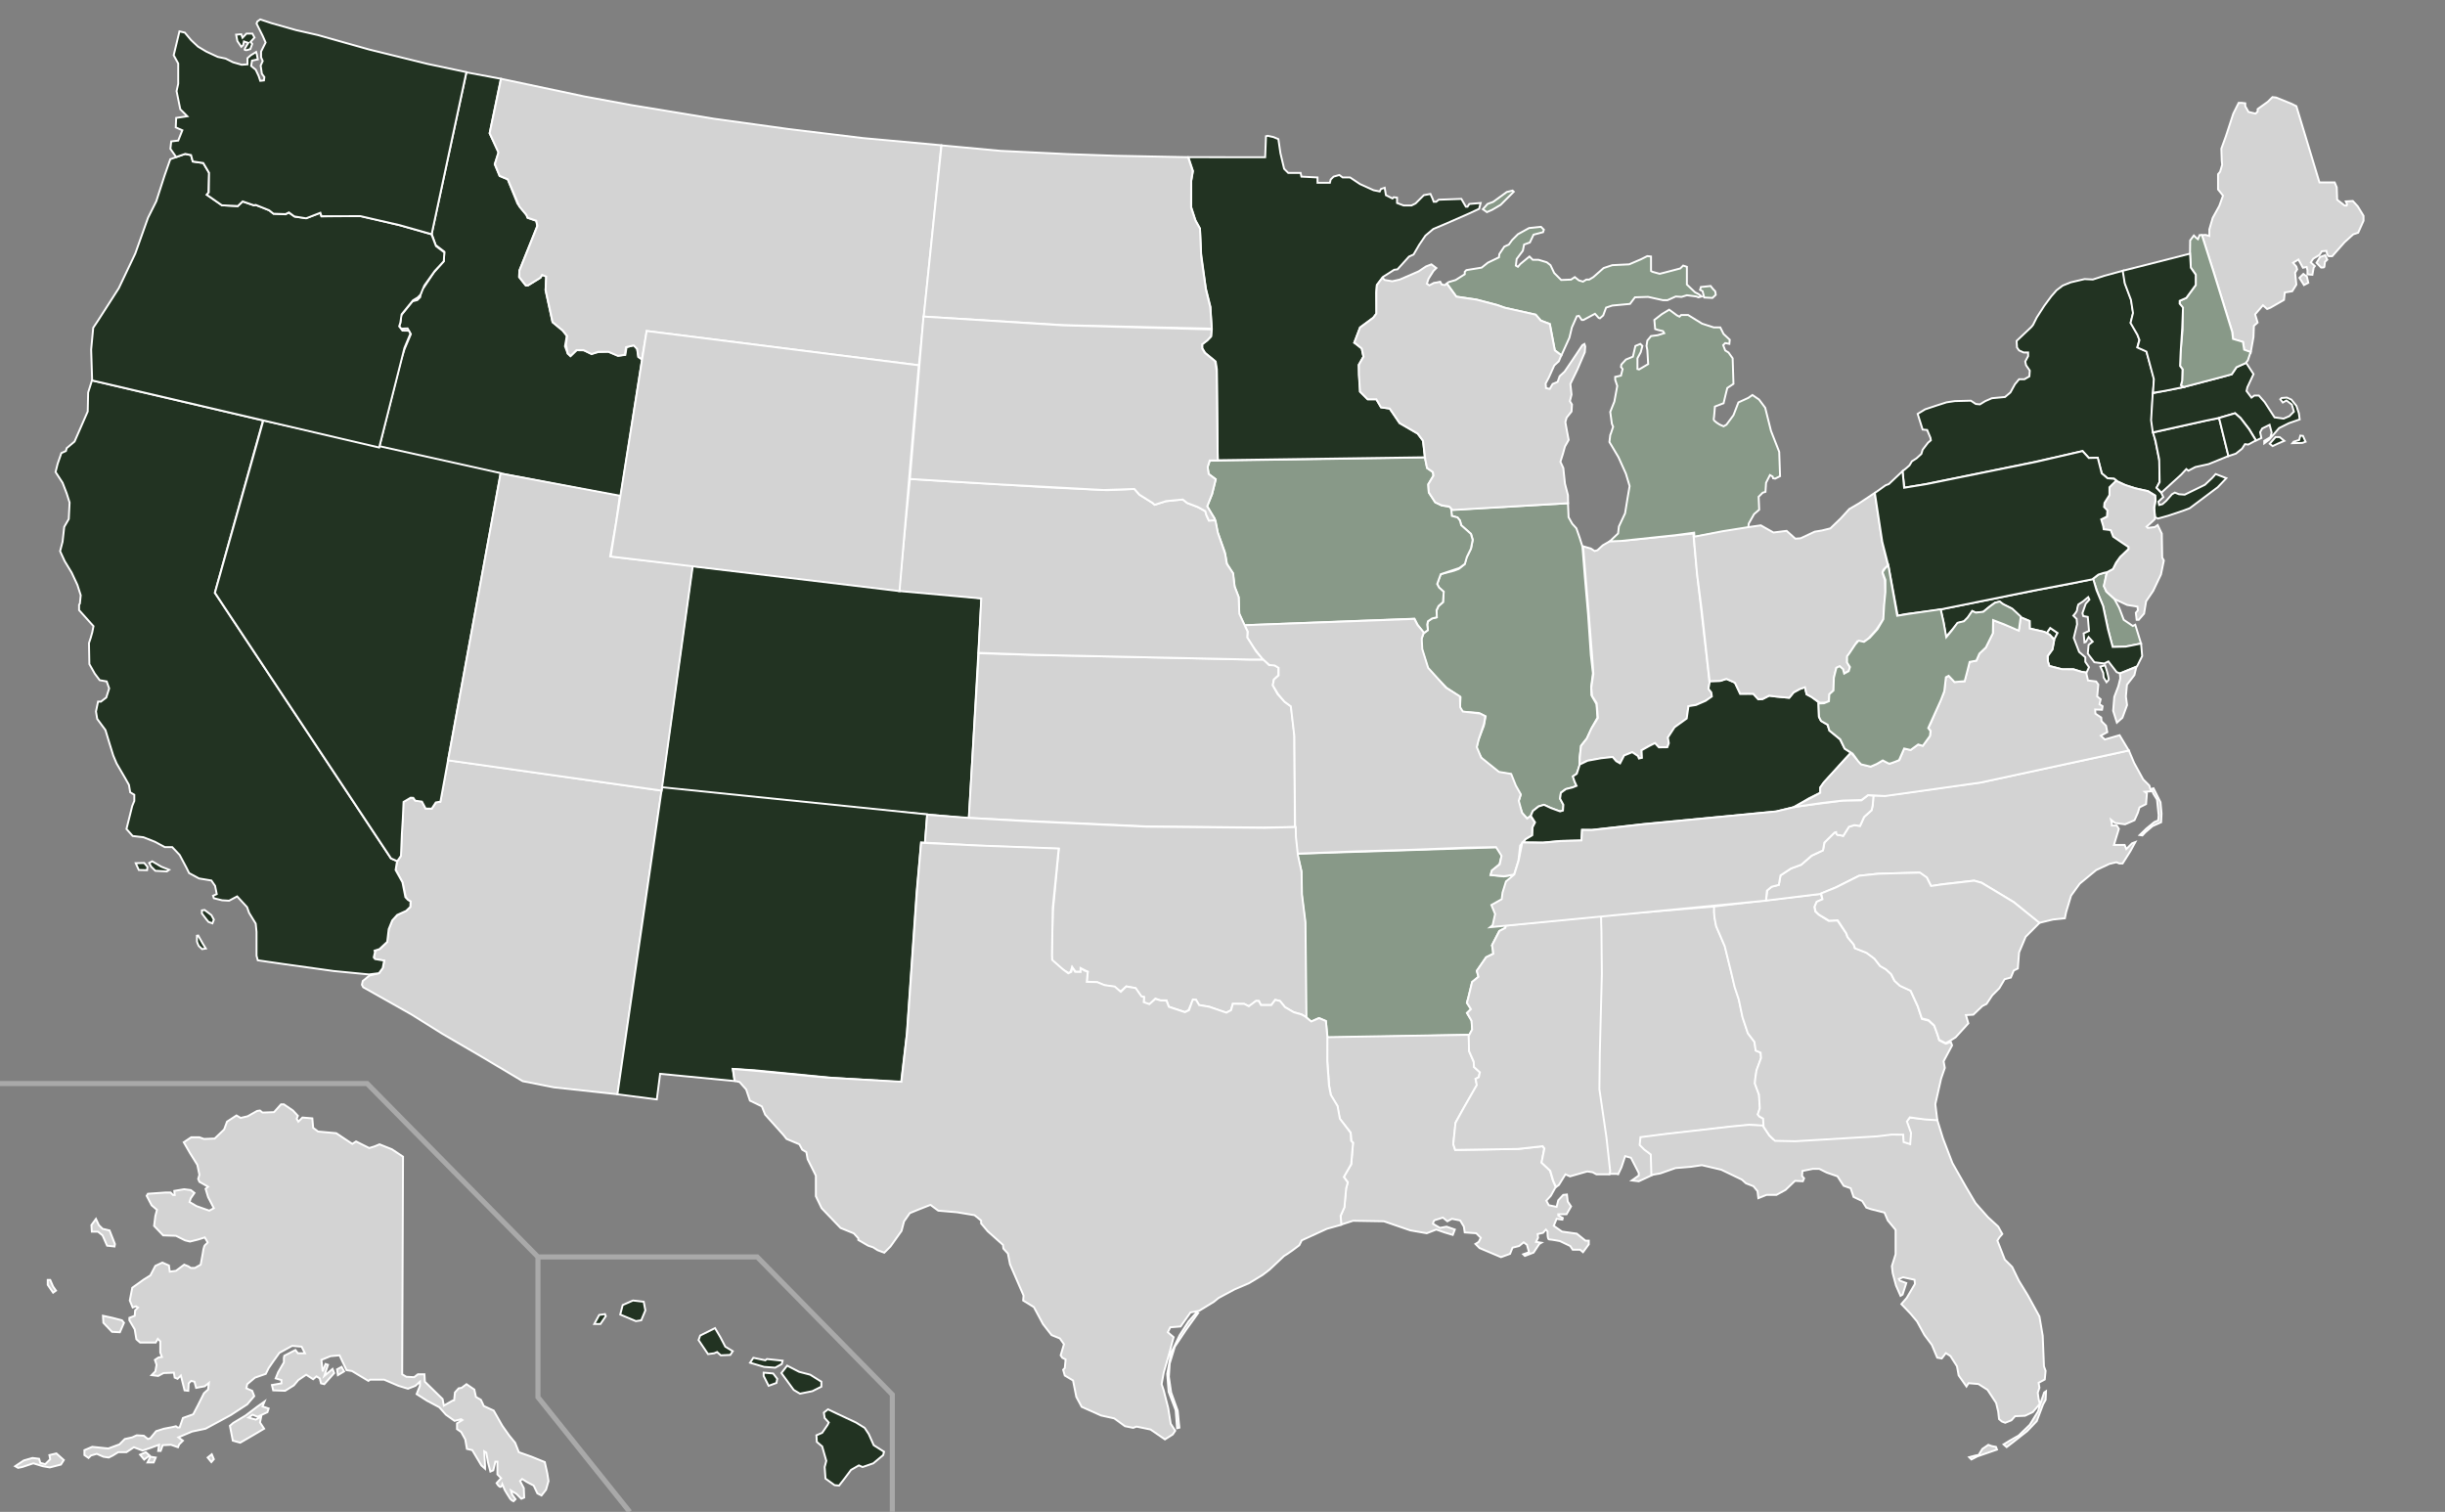
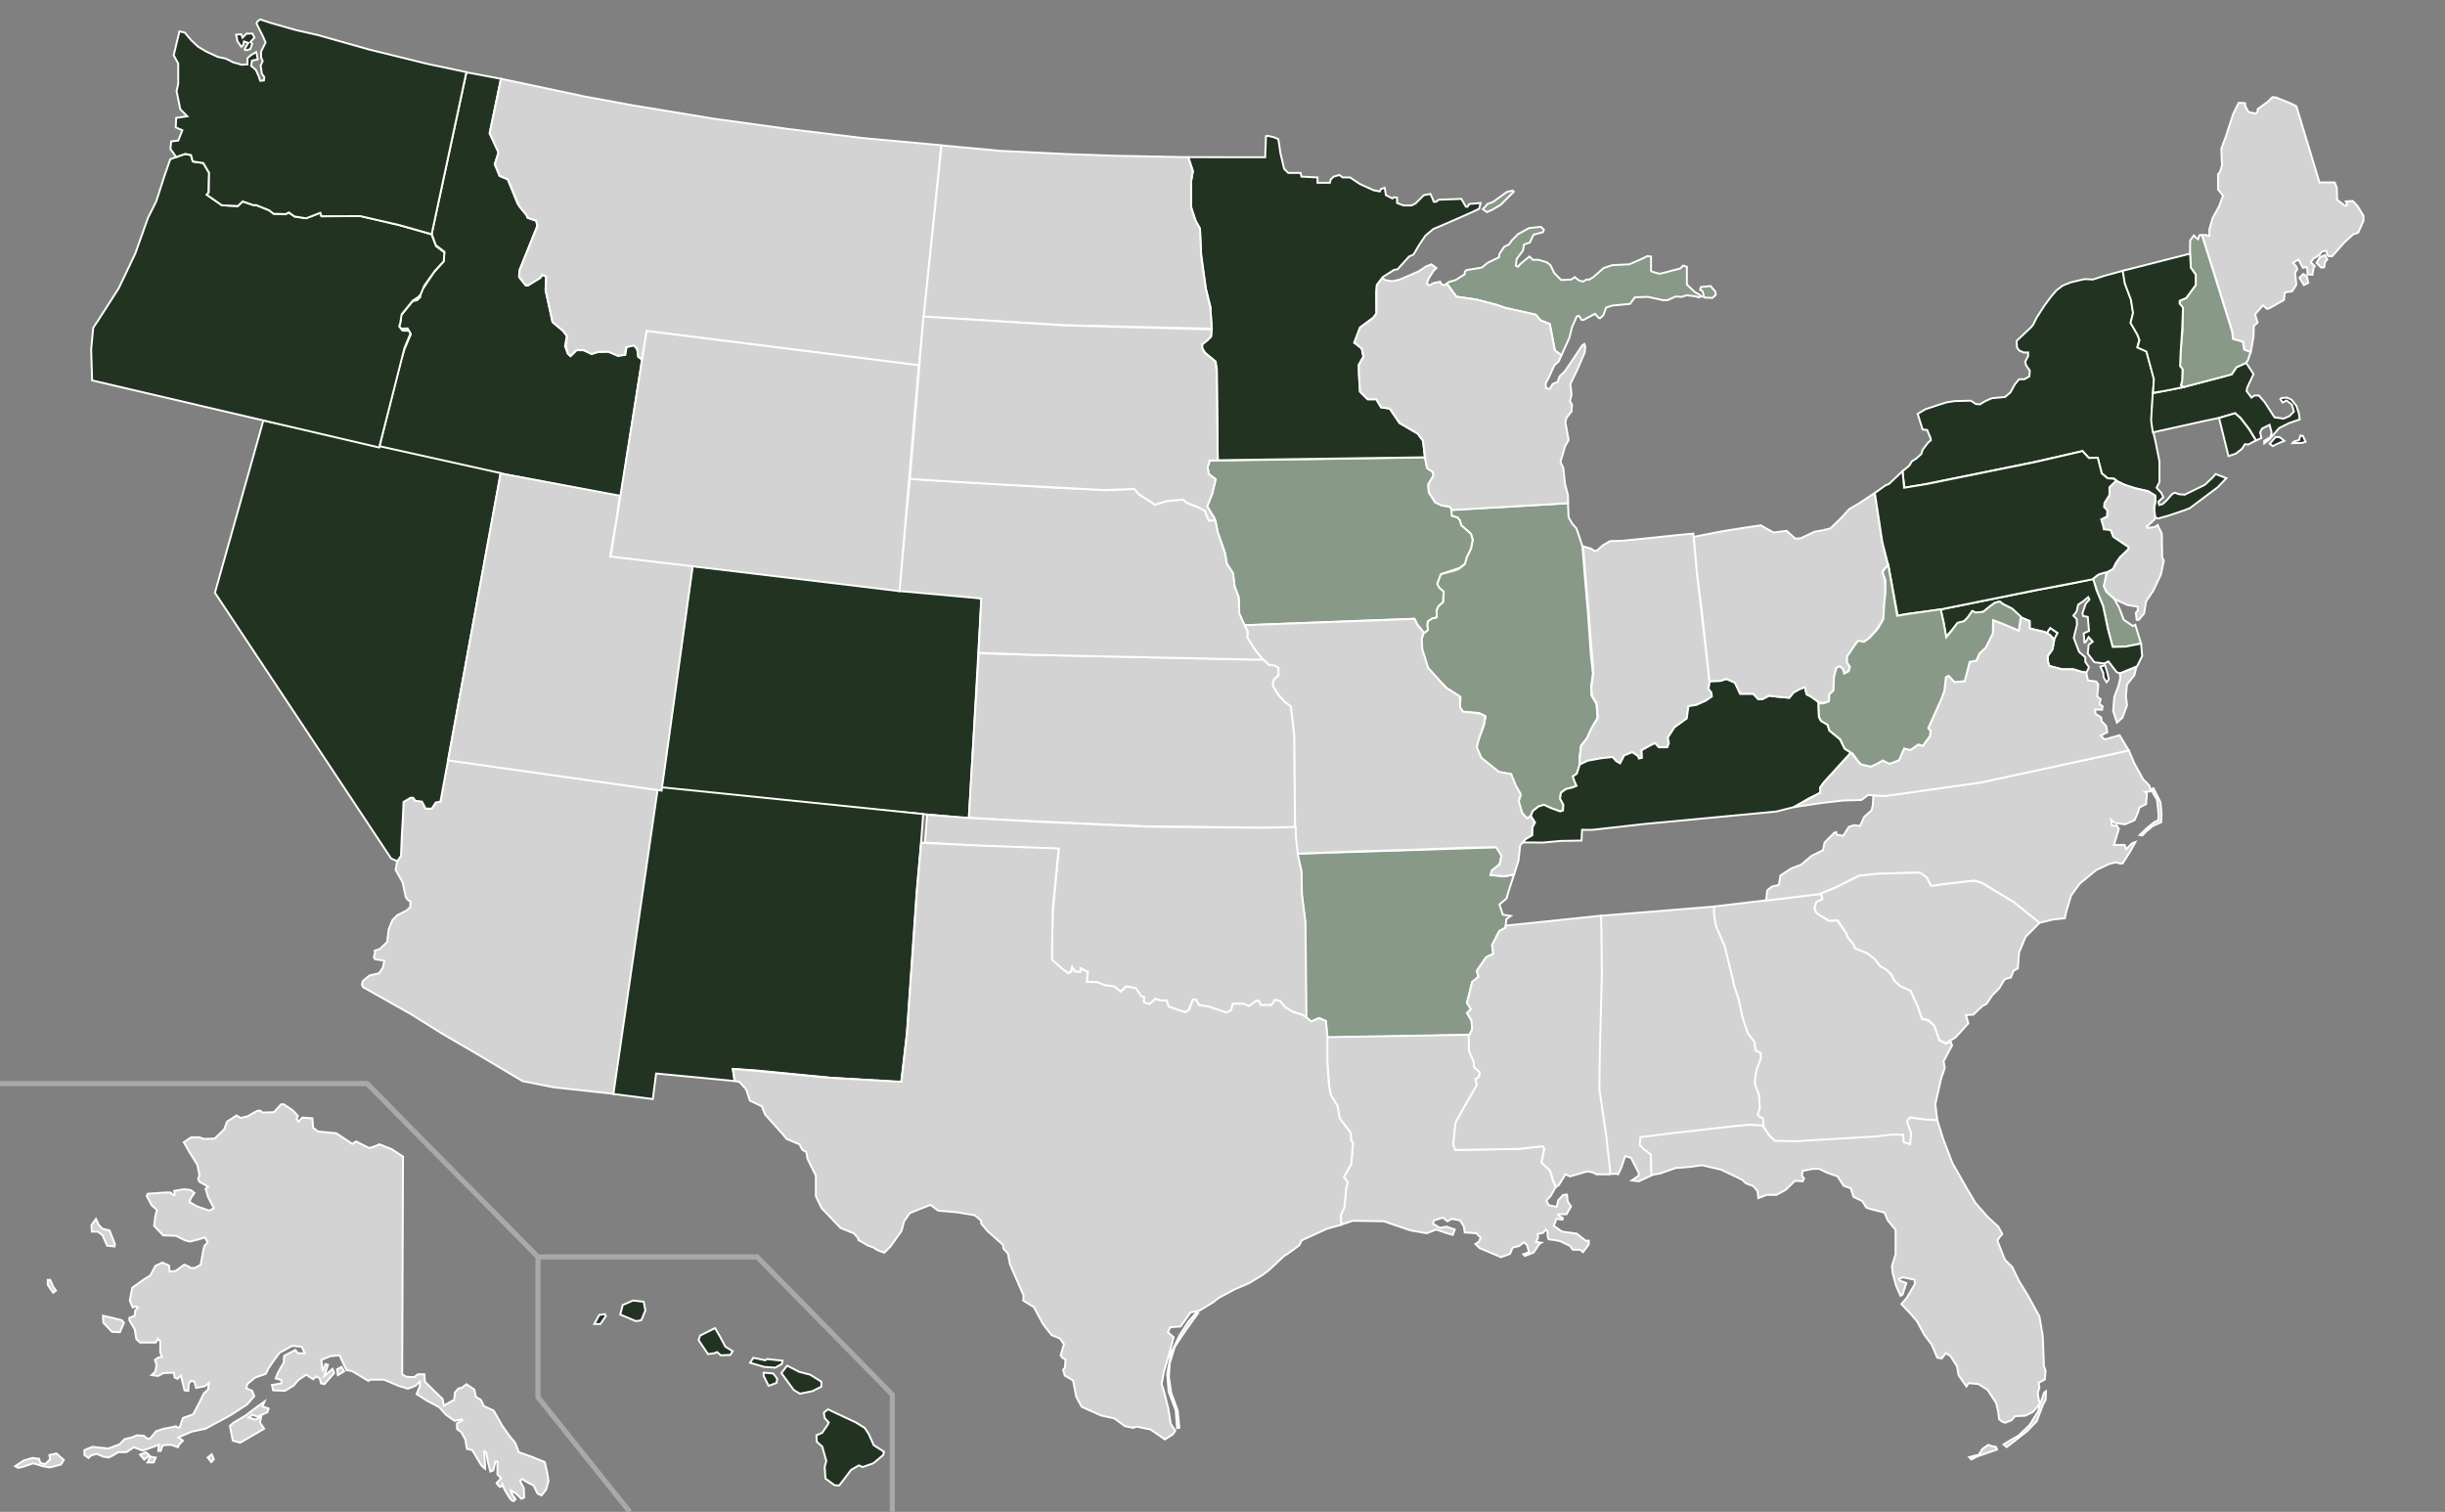
<svg xmlns="http://www.w3.org/2000/svg" version="1.1" id="US_Map" x="0px" y="0px" width="959px" height="593px" viewBox="0 0 959 593" enable-background="new 0 0 959 593" xml:space="preserve">
  <rect x="0" y="0" width="959" height="593" fill="#808080" stroke="none" />
  <path id="AL" fill="#D3D3D3" stroke="#FFFFFF" stroke-width="0.75" d="M631.307,460.416l-1.49-14.322l-2.749-18.752l0.162-14.064  l0.808-31.039l-0.161-16.651l0.165-6.419l44.484-3.619l-0.147,2.182l0.161,2.102l0.646,3.396l3.396,7.921l2.425,9.861l1.455,6.144  l1.616,4.85l1.455,6.951l2.102,6.306l2.587,3.395l0.484,3.395l1.94,0.809l0.161,2.102l-1.777,4.85l-0.485,3.233l-0.162,1.94  l1.617,4.364l0.323,5.335l-0.809,2.425l0.646,0.809l1.455,0.808l0.328,2.889l-5.598-0.354l-6.789,0.647l-25.543,2.909l-10.412,1.407  l-0.221,2.877l1.778,1.778l2.587,1.94l0.58,7.936l-5.542,2.572l-2.748-0.323l2.748-1.939v-0.971l-3.071-5.98l-2.264-0.647  l-1.455,4.365l-1.293,2.748l-0.646-0.161H631.307L631.307,460.416z" />
  <path id="AK" fill="#D3D3D3" stroke="#FFFFFF" stroke-width="0.75" d="M158.077,453.675l-0.323,85.357l1.617,0.97l3.071,0.162  l1.455-1.132h2.586l0.162,2.91l6.952,6.79l0.485,2.586l3.395-1.939l0.646-0.162l0.324-3.071l1.455-1.617l1.132-0.161l1.94-1.455  l3.071,2.102l0.647,2.91l1.94,1.132l1.131,2.425l3.88,1.778l3.395,5.981l2.748,3.88l2.264,2.748l1.455,3.718l5.012,1.778  l5.173,2.102l0.97,4.365l0.485,3.071l-0.97,3.395l-1.778,2.264l-1.617-0.809l-1.455-3.071l-2.748-1.455l-1.778-1.132l-0.809,0.809  l1.455,2.748l0.162,3.719l-1.131,0.484l-1.94-1.939l-2.102-1.294l0.485,1.617l1.293,1.778l-0.808,0.809c0,0-0.808-0.324-1.293-0.971  c-0.485-0.646-2.102-3.395-2.102-3.395l-0.97-2.264c0,0-0.323,1.294-0.97,0.971c-0.647-0.324-1.293-1.455-1.293-1.455l1.778-1.94  l-1.455-1.455v-5.011h-0.808l-0.809,3.395l-1.132,0.485l-0.97-3.719l-0.646-3.718l-0.809-0.485l0.323,5.658v1.132l-1.455-1.294  l-3.557-5.981l-2.102-0.484l-0.646-3.719l-1.617-2.909l-1.617-1.132v-2.264l2.102-1.293l-0.485-0.323l-2.587,0.646l-3.395-2.425  l-2.587-2.91l-4.85-2.586l-4.042-2.587l1.293-3.233v-1.616l-1.778,1.616l-2.91,1.132l-3.718-1.132l-5.658-2.425h-5.496l-0.647,0.485  l-6.466-3.881l-2.102-0.323l-2.749-5.819l-3.556,0.323l-3.557,1.455l0.485,4.526l1.132-2.91l0.97,0.323l-1.455,4.365l3.233-2.748  l0.646,1.616l-3.88,4.365l-1.293-0.323l-0.485-1.94l-1.293-0.808l-1.293,1.131l-2.748-1.778l-3.072,2.102l-1.778,2.102l-3.395,2.103  l-4.688-0.162l-0.485-2.102l3.718-0.646v-1.294l-2.263-0.646l0.97-2.425l2.263-3.88v-1.778l0.162-0.808l4.365-2.264l0.97,1.293  h2.749l-1.293-2.586l-3.718-0.323l-5.011,2.748l-2.425,3.395l-1.778,2.587l-1.131,2.263l-4.203,1.455l-3.072,2.587l-0.323,1.616  l2.263,0.971l0.809,2.102l-2.749,3.233l-6.466,4.203l-7.76,4.203l-2.102,1.131l-5.335,1.132l-5.334,2.264l1.778,1.293l-1.455,1.455  l-0.485,1.132l-2.748-0.971l-3.233,0.162l-0.808,2.264h-0.97l0.324-2.426l-3.557,1.294l-2.91,0.97l-3.395-1.293l-2.91,1.939h-3.233  l-2.102,1.294l-1.616,0.808l-2.102-0.323l-2.586-1.132l-2.263,0.647l-0.97,0.97l-1.617-1.132v-1.939l3.071-1.294l6.305,0.646  l4.365-1.616l2.102-2.102l2.91-0.646l1.778-0.809l2.749,0.162l1.616,1.293l0.97-0.323l2.263-2.748l3.072-0.971l3.395-0.646  l1.293-0.323l0.646,0.485h0.809l1.293-3.719l4.042-1.454l1.94-3.719l2.264-4.526l1.616-1.455l0.324-2.587l-1.617,1.294l-3.395,0.646  l-0.646-2.425l-1.293-0.323l-0.97,0.97l-0.161,2.91l-1.455-0.162l-1.455-5.819l-1.293,1.293l-1.131-0.485l-0.323-1.939l-4.042,0.161  l-2.102,1.132l-2.586-0.323l1.455-1.455l0.485-2.586l-0.646-1.94l1.455-0.97l1.293-0.162l-0.646-1.778V526.1l-0.97-0.971  l-0.808,1.455h-6.143l-1.455-1.293l-0.646-3.88l-2.102-3.557v-0.97l2.102-0.809l0.162-2.102l1.131-1.132l-0.808-0.484l-1.293,0.484  l-1.131-2.748l0.97-5.012l4.527-3.232l2.586-1.617l1.94-3.718l2.748-1.294l2.587,1.132l0.323,2.425l2.425-0.323l3.233-2.425  l1.617,0.646l0.97,0.647h1.617l2.263-1.294l0.808-4.364c0,0,0.324-2.91,0.97-3.396s0.97-0.97,0.97-0.97l-1.131-1.94l-2.586,0.809  l-3.233,0.809l-1.94-0.485l-3.557-1.778l-5.012-0.161l-3.556-3.719l0.485-3.88l0.646-2.425l-2.102-1.778l-1.94-3.718l0.485-0.809  l6.79-0.485H66.9l0.97,0.971h0.647l-0.162-1.617l3.88-0.646l2.586,0.323l1.455,1.132l-1.455,2.102l-0.485,1.455l2.748,1.616  l5.012,1.778l1.778-0.97l-2.264-4.365l-0.97-3.232l0.97-0.809l-3.395-1.94l-0.485-1.132l0.485-1.616l-0.809-3.88l-2.91-4.688  l-2.425-4.203l2.91-1.939h3.233l1.778,0.646l4.203-0.161l3.718-3.557l1.131-3.072l3.718-2.425l1.617,0.97l2.748-0.646l3.718-2.102  l1.132-0.161l0.97,0.808l4.526-0.161l2.749-3.071h1.131l3.557,2.425l1.94,2.102l-0.485,1.132l0.646,1.131l1.617-1.616l3.88,0.323  l0.323,3.718l1.94,1.455l7.113,0.646l6.305,4.204l1.455-0.971l5.173,2.587l2.102-0.646l1.94-0.809l4.85,1.94L158.077,453.675  L158.077,453.675z M42.974,482.612l2.102,5.335l-0.162,0.97l-2.91-0.323l-1.778-4.041l-1.778-1.455h-2.425l-0.162-2.587l1.778-2.425  l1.131,2.425l1.455,1.455L42.974,482.612z M40.387,516.076l3.718,0.809l3.718,0.97l0.808,0.97l-1.616,3.719l-3.072-0.162  l-3.395-3.557L40.387,516.076z M19.695,502.012l1.131,2.587l1.132,1.616l-1.132,0.809l-2.102-3.072v-1.939H19.695z M5.954,575.083  l3.395-2.264l3.395-0.97l2.587,0.323l0.485,1.616l1.94,0.485l1.94-1.94l-0.323-1.616l2.748-0.646l2.91,2.586l-1.131,1.778  l-4.365,1.132l-2.749-0.484l-3.718-1.132l-4.365,1.455l-1.617,0.323L5.954,575.083L5.954,575.083z M54.937,570.556l1.617,1.94  l2.102-1.617l-1.455-1.293L54.937,570.556z M57.847,573.628l1.132-2.264l2.102,0.323l-0.809,1.94H57.847z M81.449,571.688  l1.455,1.778l0.97-1.132l-0.808-1.939L81.449,571.688z M90.179,559.24l1.132,5.819l2.91,0.809l5.011-2.91l4.365-2.587l-1.616-2.425  l0.485-2.425l-2.102,1.293l-2.91-0.808l1.617-1.132l1.94,0.809l3.88-1.778l0.485-1.455l-2.425-0.809l0.809-1.939l-2.749,1.939  l-4.688,3.557l-4.85,2.91L90.179,559.24L90.179,559.24z M132.534,539.355l2.425-1.455l-0.97-1.778l-1.778,0.97L132.534,539.355z" />
  <path id="NY" fill="#223322" stroke="#FFFFFF" stroke-width="0.75" d="M830.379,188.746l-1.131-0.97l-2.587-0.161l-2.263-1.94  l-1.631-6.129l-3.459,0.09l-2.443-2.708l-19.386,4.382l-43.001,8.73l-7.53,1.228l-0.738-6.468l1.429-1.125l1.293-1.131l0.97-1.617  l1.778-1.131l1.94-1.778l0.484-1.617l2.102-2.748l1.132-0.97l-0.162-0.97l-1.293-3.072l-1.778-0.162l-1.939-6.143l2.909-1.778  l4.365-1.455l4.042-1.293l3.233-0.485l6.305-0.162l1.939,1.293l1.616,0.162l2.102-1.293l2.587-1.131l5.173-0.485l2.102-1.778  l1.778-3.233l1.617-1.94h2.102l1.939-1.131l0.162-2.264l-1.455-2.102l-0.323-1.455l1.132-2.102v-1.455h-1.778l-1.778-0.809  l-0.809-1.131l-0.162-2.587l5.82-5.496l0.646-0.809l1.455-2.91l2.91-4.526l2.748-3.718l2.102-2.425l2.415-1.826l3.081-1.246  l5.497-1.293l3.233,0.162l4.525-1.455l7.565-2.071l0.521,4.979l2.425,6.467l0.808,5.173l-0.97,3.88l2.587,4.526l0.809,2.102  l-0.809,2.91l2.91,1.293l0.646,0.323l3.071,10.993l-0.536,5.06l-0.485,10.832l0.809,5.497l0.808,3.557l1.455,7.274v8.083  l-1.131,2.263l1.839,1.993l0.797,1.678l-1.94,1.778l0.323,1.293l1.294-0.323l1.455-1.293l2.263-2.587l1.132-0.646l1.616,0.646  l2.264,0.162l7.921-3.88l2.91-2.749l1.293-1.455l4.203,1.616l-3.395,3.557l-3.88,2.91l-7.113,5.334l-2.586,0.97l-5.82,1.94  l-4.041,1.131l-1.175-0.533l-0.244-3.688l0.485-2.749l-0.162-2.102l-2.813-1.699l-4.526-0.97l-3.88-1.131L830.379,188.746  L830.379,188.746z" />
  <path id="AZ" fill="#D3D3D3" stroke="#FFFFFF" stroke-width="0.75" d="M144.911,382.629l-2.627,2.158l-0.323,1.455l0.485,0.971  l18.915,10.669l12.125,7.599l14.711,8.567l16.813,10.023l12.287,2.425l24.951,2.705l17.256-119.127l-83.736-11.918l-3.092,16.412  l-1.606,0.016l-1.714,2.629l-2.515-0.113l-1.257-2.744l-2.743-0.343l-0.915-1.144h-0.915l-0.915,0.572l-1.943,1.028l-0.114,6.974  l-0.229,1.715l-0.572,12.574l-1.486,2.172l-0.572,3.314l2.744,4.916l1.257,5.829l0.8,1.028l1.029,0.572l-0.114,2.286l-1.601,1.372  l-3.429,1.715l-1.943,1.943l-1.486,3.657l-0.572,4.915l-2.858,2.744l-2.058,0.686l0.136,0.83l-0.457,1.715l0.457,0.8l3.658,0.571  l-0.572,2.744l-1.486,2.172L144.911,382.629L144.911,382.629z" />
  <path id="AR" fill="#889988" stroke="#FFFFFF" stroke-width="0.75" d="M593.824,343.053l-3.979,0.717l-5.112-0.634l0.421-1.603  l2.979-2.566l0.943-3.656l-1.828-2.973l-78.418,2.516l1.601,6.858v8.23l1.371,10.974l0.229,37.838l2.286,1.942l2.972-1.371  l2.743,1.143l0.681,6.573l55.621-1.141l1.146-2.09l-0.286-3.55l-1.826-2.972l1.6-1.485l-1.6-2.512l0.685-2.51l1.368-5.605  l2.519-2.063l-0.686-2.284l3.657-5.372l2.744-1.368l-0.113-1.494l-0.346-1.825l2.856-5.599l2.403-1.257l0.384-3.428l1.771-1.241  l-3.143-0.484l-1.342-4.011l2.804-2.377l0.551-2.019l1.279-4.047L593.824,343.053L593.824,343.053z" />
-   <path id="CA" fill="#223322" stroke="#FFFFFF" stroke-width="0.75" d="M144.694,382.198l3.94-0.489l1.486-2.011l0.544-2.941  l-3.551-0.59l-0.514-0.669l0.478-2.031l-0.16-0.59l1.923-0.62l3.042-2.833l0.582-4.994l1.38-3.402l1.943-2.166l3.519-1.59  l1.654-1.605l0.069-2.108l-0.994-0.58l-1.023-1.073l-1.155-5.848l-2.685-4.83l0.566-3.506l-2.42-1.029L84.258,232.514l18.902-67.602  l-67.08-15.698l-1.507,4.733l-0.162,7.437l-5.173,11.801l-3.072,2.586l-0.323,1.132l-1.778,0.808l-1.455,4.203l-0.809,3.233  l2.749,4.203l1.616,4.203l1.132,3.557l-0.323,6.466l-1.778,3.072l-0.646,5.82l-0.97,3.718l1.778,3.88l2.748,4.527l2.264,4.85  l1.293,4.042l-0.323,3.233l-0.323,0.485v2.102l5.658,6.305l-0.485,2.425l-0.646,2.263l-0.646,1.94l0.162,8.245l2.102,3.718  l1.94,2.587l2.748,0.485l0.97,2.748l-1.132,3.557l-2.102,1.617h-1.131l-0.809,3.88l0.485,2.91l3.233,4.365l1.617,5.335l1.455,4.688  l1.293,3.071l3.395,5.82l1.455,2.586l0.485,2.91l1.617,0.971v2.424l-0.809,1.94l-1.778,7.113l-0.485,1.94l2.425,2.748l4.203,0.484  l4.527,1.778l3.88,2.102h2.91l2.91,3.071l2.586,4.85l1.131,2.264l3.88,2.102l4.85,0.809l1.455,2.102l0.647,3.233l-1.455,0.646  l0.323,0.97l3.233,0.809l2.748,0.162l3.16-1.688l3.879,4.203l0.809,2.264l2.586,4.203l0.323,3.232v9.377l0.485,1.778l10.023,1.454  l19.723,2.749L144.694,382.198L144.694,382.198z M56.559,338.481l1.293,1.536l-0.162,1.293l-3.233-0.081l-0.566-1.212l-0.646-1.455  L56.559,338.481z M58.499,338.481l1.212-0.646l3.557,2.102l3.072,1.212l-0.889,0.646l-4.527-0.242l-1.616-1.616L58.499,338.481z   M79.192,358.285l1.778,2.344l0.808,0.971l1.536,0.565l0.566-1.455l-0.97-1.778l-2.667-2.021l-1.051,0.162V358.285z M77.737,366.934  l1.778,3.152l1.212,1.94l-1.455,0.242l-1.293-1.212c0,0-0.728-1.455-0.728-1.859s0-2.183,0-2.183L77.737,366.934L77.737,366.934z" />
  <path id="CO" fill="#223322" stroke="#FFFFFF" stroke-width="0.75" d="M380.032,320.965l4.903-86.325l-113.389-12.644  l-12.214,87.939L380.032,320.965z" />
-   <path id="CT" fill="#223322" stroke="#FFFFFF" stroke-width="0.75" d="M874.068,178.863l-3.678-14.879l-4.719,0.92l-21.229,4.743  l1,3.226l1.455,7.275l0.177,8.967l-1.22,2.175l1.92,1.933l4.272-3.906l3.556-3.233l1.94-2.102l0.809,0.646l2.748-1.455l5.173-1.132  L874.068,178.863L874.068,178.863z" />
  <path id="DE" fill="#889988" stroke="#FFFFFF" stroke-width="0.75" d="M825.626,228.279l0.368-2.147l0.375-1.691l-1.623,0.397  l-1.615,0.468l-2.206,1.764l1.72,5.043l2.264,5.658l2.102,9.7l1.616,6.305l5.012-0.162l6.142-1.181l-2.264-7.386l-0.97,0.485  l-3.557-2.425l-1.778-4.688l-1.939-3.557l-3.147-2.87l-0.864-2.098L825.626,228.279L825.626,228.279z" />
  <path id="DC" fill="#223322" stroke="#FFFFFF" stroke-width="0.75" d="M805.819,250.844l-1.858-1.824l-1.232-0.686l1.443-2.022  l2.889,1.948L805.819,250.844L805.819,250.844z" />
  <path id="FL" fill="#D3D3D3" stroke="#FFFFFF" stroke-width="0.75" d="M759.816,439.143l2.266,7.318l3.73,9.742l5.334,9.377  l3.719,6.305l4.85,5.496l4.041,3.719l1.617,2.91l-1.132,1.293l-0.808,1.293l2.909,7.437l2.91,2.91l2.587,5.335l3.556,5.819  l4.526,8.245l1.294,7.598l0.485,11.963l0.646,1.778l-0.324,3.395l-2.424,1.294l0.322,1.939l-0.646,1.94l0.323,2.425l0.485,1.939  l-2.748,3.233l-3.072,1.455l-3.879,0.161l-1.455,1.617l-2.425,0.97l-1.294-0.485l-1.131-0.97l-0.324-2.909l-0.808-3.396  l-3.396-5.173l-3.557-2.264l-3.879-0.323l-0.809,1.294l-3.071-4.365l-0.647-3.557l-2.586-4.041l-1.778-1.132l-1.616,2.102  l-1.779-0.323l-2.102-5.012l-2.909-3.88l-2.91-5.335l-2.587-3.071l-3.557-3.718l2.102-2.426l3.233-5.496l-0.161-1.616l-4.526-0.971  l-1.617,0.647l0.323,0.646l2.587,0.97l-1.455,4.526l-0.809,0.485l-1.778-4.042l-1.293-4.85l-0.323-2.748l1.455-4.688v-9.538  l-3.071-3.718l-1.294-3.071l-5.173-1.294l-1.939-0.646l-1.617-2.587l-3.395-1.616l-1.132-3.395l-2.748-0.971l-2.425-3.718  l-4.203-1.455l-2.91-1.455h-2.587l-4.041,0.809l-0.162,1.939l0.809,0.971l-0.485,1.131l-3.071-0.161l-3.718,3.557l-3.557,1.939  h-3.88l-3.233,1.294l-0.323-2.749l-1.616-1.939l-2.91-1.132l-1.617-1.455l-8.083-3.88l-7.598-1.778l-4.364,0.646l-5.982,0.485  l-5.98,2.102l-3.479,0.613l-0.238-8.05l-2.587-1.94l-1.777-1.778l0.322-3.071l10.186-1.293l25.542-2.91l6.79-0.646l5.436,0.28  l2.587,3.88l1.455,1.455l8.098,0.515l10.82-0.646l21.512-1.293l5.446-0.675l5.107,0.205l0.427,2.909l2.233,0.809l0.234-4.63  l-1.528-4.173l1.309-1.439l5.555,0.454L759.816,439.143L759.816,439.143z M772.362,571.548l2.425-0.646l1.293-0.243l1.455-2.344  l2.344-1.616l1.294,0.484l1.697,0.323l0.404,1.051l-3.476,1.213l-4.203,1.455l-2.345,1.212L772.362,571.548L772.362,571.548z   M785.861,566.536l1.212,1.051l2.748-2.102l5.335-4.203l3.719-3.88l2.506-6.628l0.97-1.697l0.161-3.396l-0.728,0.485l-0.97,2.829  l-1.455,4.607l-3.233,5.254l-4.364,4.203l-3.396,1.94L785.861,566.536L785.861,566.536z" />
  <path id="GA" fill="#D3D3D3" stroke="#FFFFFF" stroke-width="0.75" d="M672.292,355.552v2.183l0.162,2.102l0.646,3.395l3.396,7.922  l2.424,9.861l1.455,6.143l1.617,4.85l1.455,6.952l2.102,6.305l2.586,3.395l0.485,3.395l1.94,0.809l0.161,2.102l-1.778,4.85  l-0.484,3.233l-0.162,1.94l1.616,4.364l0.323,5.335l-0.808,2.425l0.646,0.809l1.455,0.809l0.204,3.218l2.233,3.35l2.251,2.162  l7.921,0.161l10.819-0.646l21.513-1.293l5.446-0.675l4.577,0.028l0.161,2.909l2.587,0.809l0.323-4.364l-1.617-4.527l1.132-1.616  l5.82,0.809l4.978,0.317l-0.775-6.299l2.263-10.022l1.455-4.204l-0.485-2.586l3.335-6.244l-0.511-1.352l-1.913,0.704l-2.587-1.293  l-0.646-2.102l-1.293-3.557l-2.264-2.102l-2.586-0.646l-1.617-4.851l-2.925-6.334l-4.203-1.94l-2.102-1.94l-1.293-2.586l-2.102-1.94  l-2.264-1.293l-2.263-2.91l-3.072-2.263l-4.526-1.779l-0.485-1.454l-2.425-2.91l-0.484-1.455l-3.396-4.97l-3.52,0.099l-3.755-2.356  l-1.418-1.293l-0.323-1.778l0.87-1.94l2.227-1.109l-0.634-2.098L672.292,355.552L672.292,355.552z" />
  <path id="HI" fill="#223322" stroke="#FFFFFF" stroke-width="0.75" d="M233.087,519.31l1.94-3.557l2.263-0.323l0.324,0.809  l-2.102,3.071H233.087z M243.272,515.592l6.143,2.586l2.102-0.323l1.616-3.88l-0.646-3.395l-4.203-0.485l-4.042,1.778  L243.272,515.592z M273.988,525.614l3.718,5.496l2.425-0.323l1.132-0.484l1.455,1.293l3.718-0.162l0.97-1.454l-2.91-1.778  l-1.94-3.719l-2.102-3.557l-5.82,2.91L273.988,525.614z M294.195,534.506l1.293-1.94l4.688,0.971l0.647-0.485l6.143,0.646  l-0.323,1.293l-2.587,1.455l-4.365-0.323L294.195,534.506L294.195,534.506z M299.53,539.679l1.94,3.88l3.072-1.132l0.323-1.616  l-1.617-2.102l-3.718-0.323V539.679z M306.481,538.547l2.264-2.909l4.688,2.425l4.364,1.131l4.365,2.749v1.939l-3.557,1.778  l-4.85,0.97l-2.425-1.454L306.481,538.547z M323.133,554.066l1.616-1.293l3.396,1.616l7.598,3.557l3.396,2.102l1.616,2.425  l1.939,4.365l4.042,2.587l-0.323,1.293l-3.88,3.233l-4.203,1.455l-1.455-0.646l-3.071,1.777l-2.425,3.233l-2.264,2.91l-1.778-0.162  l-3.557-2.586l-0.323-4.526l0.646-2.426l-1.616-5.657l-2.102-1.778l-0.162-2.587l2.264-0.97l2.102-3.072l0.484-0.97l-1.616-1.778  L323.133,554.066L323.133,554.066z" />
  <path id="ID" fill="#223322" stroke="#FFFFFF" stroke-width="0.75" d="M148.479,176.484l8.771-35.221l1.372-4.229l2.515-5.944  l-1.257-2.286l-2.515,0.114l-0.8-1.029l0.457-1.143l0.343-3.086l4.458-5.487l1.829-0.458l1.143-1.143l0.572-3.201l0.915-0.686  l3.887-5.83l3.887-4.344l0.229-3.772l-3.43-2.629l-1.535-4.401l13.625-63.341l13.518,2.528l-4.408,21.383l3.56,7.485l-1.581,4.661  l1.97,4.642l3.138,1.255l3.835,9.557l3.513,4.437l0.507,1.143l3.341,1.144l0.369,2.097l-6.971,17.376l-0.165,2.566l2.631,3.321  l0.905-0.049l4.911-3.025l0.678-1.095l1.562,0.659l-0.278,5.354l2.739,12.583l3.918,3.178l1.681,2.166l-0.717,4.084l1.066,2.807  l1.062,1.091l2.479-2.352l2.848,0.049l2.919,1.335l2.78-0.682l3.794-0.16l3.979,1.6l2.744-0.297l0.497-3.037l2.933-0.765l1.26,1.516  l0.441,2.945l1.424,1.213l-8.386,53.609C243.438,194.688,155.472,177.988,148.479,176.484L148.479,176.484z" />
  <path id="IL" fill="#889988" stroke="#FFFFFF" stroke-width="0.75" d="M619.541,300.342l0.031-3.229l0.567-4.646l2.333-2.916  l1.866-4.076l2.233-3.995l-0.371-5.252l-2.006-3.543l-0.096-3.347l0.694-5.269l-0.825-7.179l-1.066-15.777l-1.293-15.017  l-0.923-11.64l-0.272-0.921l-0.809-2.587l-1.293-3.718l-1.617-1.778l-1.454-2.587l-0.233-5.489l-45.797,2.598l0.229,2.372  l2.286,0.686l0.915,1.144l0.457,1.829l3.887,3.429l0.686,2.287l-0.686,3.429l-1.829,3.658l-0.686,2.515l-2.287,1.829l-1.828,0.686  l-5.259,1.372l-0.686,1.829l-0.687,2.058l0.687,1.372l1.829,1.6l-0.229,4.115l-1.828,1.601l-0.687,1.6v2.744l-1.829,0.457  l-1.6,1.144l-0.229,1.372l0.229,2.058l-1.715,1.314l-1.029,2.801l0.458,3.658l2.286,7.316l7.315,7.544l5.487,3.658l-0.229,4.344  l0.914,1.372l6.401,0.457l2.743,1.372l-0.686,3.658l-2.286,5.944l-0.686,3.201l2.286,3.886l6.401,5.259l4.572,0.687l2.058,5.029  l2.058,3.201l-0.914,2.972l1.6,4.115l1.829,2.058l1.414-0.881l0.908-2.074l2.213-1.748l2.131-0.614l2.604,1.18l3.627,1.376  l1.188-0.299l0.2-2.258l-1.287-2.412l0.304-2.377l1.839-1.348l3.021-0.81l1.262-0.458l-0.613-1.388l-0.791-2.354l1.433-0.98  L619.541,300.342L619.541,300.342z" />
  <path id="IN" fill="#D3D3D3" stroke="#FFFFFF" stroke-width="0.75" d="M619.569,299.971l0.065-2.857l0.485-4.527l2.263-2.91  l1.778-3.88l2.587-4.203l-0.485-5.82l-1.778-2.748l-0.323-3.233l0.809-5.497l-0.485-6.951l-1.293-16.004l-1.293-15.358l-0.971-11.72  l3.071,0.89l1.454,0.97l1.132-0.323l2.102-1.94l2.83-1.617l5.093-0.162l21.985-2.263l5.576-0.533l1.503,15.957l4.251,36.841  l0.599,5.771l-0.371,2.263l1.228,1.795l0.097,1.373l-2.521,1.6l-3.539,1.551l-3.202,0.55l-0.599,4.867l-4.575,3.313l-2.796,4.01  l0.323,2.376l-0.581,1.534h-3.327l-1.585-1.616l-2.494,1.262l-2.683,1.503l0.162,3.055l-1.194,0.258l-0.468-1.019l-2.167-1.503  l-3.25,1.341l-1.551,3.006l-1.438-0.809l-1.455-1.6l-4.464,0.485l-5.593,0.97L619.569,299.971L619.569,299.971z" />
  <path id="IA" fill="#889988" stroke="#FFFFFF" stroke-width="0.75" d="M569.191,199.584l0.265,2.786l2.224,0.577l0.954,1.225  l0.5,1.855l3.793,3.359l0.686,2.391l-0.675,3.425l-1.582,3.232l-0.799,2.742l-2.173,1.602l-1.716,0.572l-5.579,1.86l-1.392,3.849  l0.729,1.372l1.841,1.683l-0.283,4.037l-1.763,1.538l-0.771,1.644l0.127,2.776l-1.886,0.458l-1.626,1.105l-0.278,1.353l0.278,2.115  l-1.551,1.116l-2.471-3.133l-1.263-2.45l-65.735,2.515l-0.918,0.166l-2.053-4.516l-0.229-6.63l-1.601-4.115l-0.686-5.258  l-2.286-3.658l-0.915-4.801l-2.743-7.545l-1.143-5.373l-1.372-2.172l-1.601-2.743l1.954-4.844l1.372-5.715l-2.744-2.058  l-0.457-2.744l0.914-2.515h1.715l82.654-1.27l0.834,4.183l2.253,1.561l0.256,1.423l-2.029,3.39l0.19,3.206l2.515,3.798l2.527,1.294  l3.079,0.503L569.191,199.584z" />
  <path id="KS" fill="#D3D3D3" stroke="#FFFFFF" stroke-width="0.75" d="M507.881,324.381l-12.618,0.204l-46.09-0.458l-44.557-2.057  l-24.63-1.258l3.894-64.595l22.083,0.675l40.289,0.841l44.302,0.988h5.096l2.185,2.162l2.018-0.021l1.641,1.012l-0.063,3.009  l-1.829,1.726l-0.333,2.232l1.844,3.402l2.952,3.195l2.327,1.614l1.301,11.241L507.881,324.381L507.881,324.381z" />
  <path id="KY" fill="#223322" stroke="#FFFFFF" stroke-width="0.75" d="M725.994,295.271l-2.293,2.401l-3.578,3.994l-4.925,5.465  l-1.216,1.716l-0.063,2.102l-4.38,2.164l-5.658,3.396l-7.231,1.799l-51.868,4.898l-15.76,1.778l-4.621,0.513l-3.868-0.027  l-0.227,4.22l-8.18,0.145l-6.951,0.647l-7.988-0.061l1.208-1.32l2.5-1.541l0.229-3.201l0.914-1.828l-1.606-2.539l0.802-1.907  l2.263-1.778l2.102-0.646l2.749,1.293l3.556,1.294l1.132-0.323l0.162-2.264l-1.294-2.425l0.324-2.263l1.939-1.455l2.587-0.646  l1.616-0.646l-0.809-1.779l-0.646-1.939l1.507-0.996c0.003-0.037,1.254-3.521,1.238-3.658l3.054-1.479l5.319-0.97l4.494-0.485  l1.393,1.627l1.528,0.871l1.591-3.108l3.187-1.283l2.205,1.484l0.411,0.999l1.173-0.264l-0.161-2.953l3.131-1.749l2.147-1.074  l1.529,1.661l3.318-0.044l0.588-1.571l-0.368-2.263l2.601-3.999l4.777-3.438l0.705-4.835l2.926-0.456l3.791-1.646l2.443-1.708  l-0.198-1.565l-1.143-1.455l0.565-2.995l4.186-0.118l2.3-0.746l3.348,1.429l2.054,4.365l5.133,0.011l2.051,2.208l1.615-0.147  l2.602-1.278l5.237,0.573l2.575,0.218l1.688-2.056l2.617-1.426l1.882-0.707l0.647,2.837l2.043,1.058l2.643,2.083l0.117,5.673  l0.809,1.572l2.59,1.557l0.771,2.294l4.16,3.437l1.806,3.623L725.994,295.271L725.994,295.271z" />
  <path id="LA" fill="#D3D3D3" stroke="#FFFFFF" stroke-width="0.75" d="M607.967,459.161l-3.284-3.166l1.01-5.5l-0.661-0.894  l-9.262,1.007l-25.028,0.459l-0.685-2.395l0.913-8.456l3.315-5.945l5.031-8.691l-0.574-2.398l1.257-0.681l0.459-1.952l-2.286-2.056  l-0.111-1.942l-1.831-4.346l-0.147-6.339l-55.474,0.924l0.028,9.573l0.687,9.374l0.686,3.887l2.515,4.115l0.915,5.029l4.344,5.487  l0.229,3.2l0.686,0.687l-0.686,8.459l-2.972,5.029l1.6,2.058l-0.686,2.515l-0.686,7.316l-1.372,3.2l0.122,3.617l4.687-1.521  l12.113,0.207l10.347,3.557l6.467,1.132l3.718-1.455l3.233,1.132l3.233,0.97l0.808-2.102l-3.233-1.132l-2.586,0.485l-2.748-1.617  c0,0,0.161-1.293,0.808-1.455c0.646-0.161,3.072-0.97,3.072-0.97l1.777,1.455l1.778-0.97l3.233,0.646l1.455,2.425l0.323,2.264  l4.526,0.323l1.778,1.778L580,487.106l-1.294,0.809l1.617,1.616l8.406,3.557l3.557-1.293l0.97-2.426l2.586-0.646l1.779-1.455  l1.293,0.971l0.809,2.91l-2.264,0.808l0.646,0.646l3.395-1.293l2.264-3.395l0.809-0.485l-2.102-0.323l0.808-1.616l-0.161-1.455  l2.102-0.485l1.131-1.293l0.647,0.808c0,0-0.162,3.072,0.646,3.072s4.203,0.646,4.203,0.646l4.042,1.939l0.97,1.455h2.909  l1.132,0.971l2.264-3.072v-1.455h-1.294l-3.395-2.748l-5.819-0.809l-3.233-2.263l1.132-2.748l2.263,0.323l0.162-0.646l-1.778-0.971  v-0.484h3.233l1.778-3.072l-1.294-1.939l-0.323-2.748l-1.454,0.161l-1.94,2.102l-0.646,2.587l-3.071-0.646l-0.971-1.778l1.778-1.94  l1.903-3.445l-1.061-2.412L607.967,459.161L607.967,459.161z" />
  <path id="ME" fill="#D3D3D3" stroke="#FFFFFF" stroke-width="0.75" d="M922.84,78.831l1.939,2.102l2.264,3.718v1.94l-2.102,4.688  l-1.939,0.647l-3.396,3.072l-4.85,5.496c0,0-0.646,0-1.293,0c-0.647,0-0.971-2.102-0.971-2.102l-1.778,0.162l-0.97,1.455  l-2.425,1.455l-0.97,1.455l1.616,1.455l-0.484,0.646l-0.485,2.749l-1.94-0.162v-1.617l-0.323-1.293l-1.454,0.323l-1.779-3.233  l-2.102,1.293l1.294,1.455l0.323,1.132l-0.809,1.293l0.323,3.071l0.162,1.617l-1.616,2.586l-2.91,0.485l-0.323,2.91l-5.335,3.071  l-1.293,0.485l-1.617-1.455l-3.071,3.556l0.97,3.233l-1.455,1.293l-0.161,4.365l-1.124,6.259l-2.462-1.156l-0.485-3.072  l-3.879-1.131l-0.324-2.749l-7.274-23.441l-4.698-14.64l1.42-0.118l1.514,0.41v-2.587l1.309-4.496l2.587-4.688l1.455-4.042  l-1.94-2.425v-5.981l0.809-0.97l0.809-2.748l-0.162-1.455l-0.162-4.85l1.778-4.85l2.91-8.892l2.102-4.203h1.293l1.294,0.162v1.132  l1.293,2.263l2.748,0.646l0.809-0.808v-0.97l4.041-2.91l1.778-1.778l1.455,0.162l5.981,2.425l1.94,0.97l9.053,29.907h5.981  l0.809,1.94l0.161,4.85l2.91,2.263h0.808l0.162-0.485l-0.484-1.132L922.84,78.831L922.84,78.831z M901.908,108.979l1.535-1.536  l1.375,1.051l0.565,2.425l-1.697,0.89L901.908,108.979z M908.617,103.078l1.778,1.859c0,0,1.293,0.081,1.293-0.242  s0.242-2.021,0.242-2.021l0.89-0.808l-0.809-1.778l-2.021,0.728L908.617,103.078z" />
  <path id="MD" fill="#223322" stroke="#FFFFFF" stroke-width="0.75" d="M839.792,252.415l-6.009,1.204l-5.143,0.118l-1.844-6.923  l-1.925-9.169l-2.573-6.188l-1.288-4.398l-7.506,1.623l-14.876,2.823l-37.451,7.551l1.131,5.012l0.97,5.658l0.323-0.324l2.102-2.425  l2.264-2.618l2.425-0.615l1.455-1.455l1.778-2.586l1.293,0.646l2.91-0.323l2.586-2.102l2.008-1.453l1.845-0.485l1.645,1.13  l2.91,1.455l1.939,1.778l1.213,1.536l4.122,1.698v2.91l5.496,1.293l1.145,0.542l1.412-2.028l2.882,1.97l-1.278,2.482l-0.765,3.985  l-1.778,2.587v2.102l0.646,1.778l5.064,1.355l4.311-0.062l3.071,0.97l2.102,0.323l0.971-2.102l-1.455-2.102v-1.778l-2.425-2.102  l-2.102-5.496l1.293-5.335l-0.162-2.102l-1.293-1.293c0,0,1.455-1.617,1.455-2.263s0.484-2.102,0.484-2.102l1.94-1.293l1.94-1.617  l0.484,0.97l-1.455,1.617l-1.293,3.718l0.323,1.131l1.778,0.323l0.485,5.497l-2.102,0.97l0.323,3.556l0.484-0.162l1.132-1.94  l1.616,1.778l-1.616,1.293l-0.323,3.395l2.587,3.395l3.88,0.485l1.616-0.808l3.236,4.183l1.358,0.536l6.654-2.797l2.007-4.024  L839.792,252.415L839.792,252.415z M823.822,261.443l1.132,2.506l0.161,1.778l1.132,1.859c0,0,0.89-0.889,0.89-1.212  s-0.729-3.071-0.729-3.071l-0.727-2.344L823.822,261.443L823.822,261.443z" />
  <path id="MA" fill="#223322" stroke="#FFFFFF" stroke-width="0.75" d="M899.623,173.254l2.172-0.686l0.458-1.714l1.028,0.114  l1.029,2.286l-1.258,0.457l-3.887,0.115L899.623,173.254z M890.25,174.054l2.286-2.629h1.601l1.829,1.486l-2.401,1.029l-2.172,1.029  L890.25,174.054L890.25,174.054z M855.451,152.066l17.646-4.641l2.264-0.646l1.914-2.796l3.736-1.664l2.889,4.413l-2.424,5.173  l-0.324,1.455l1.94,2.587l1.132-0.809h1.777l2.264,2.587l3.88,5.981l3.557,0.485l2.263-0.97l1.779-1.778l-0.809-2.748l-2.102-1.617  l-1.455,0.809l-0.97-1.293l0.484-0.485l2.102-0.162l1.778,0.808l1.94,2.425l0.97,2.91l0.323,2.425l-4.203,1.455l-3.88,1.94  l-3.88,4.526l-1.939,1.455v-0.97l2.425-1.455l0.484-1.778l-0.808-3.072l-2.91,1.455l-0.809,1.455l0.485,2.264l-2.066,1l-2.747-4.527  l-3.396-4.365l-2.07-1.813l-6.533,1.876l-5.092,1.051l-20.676,4.592l-0.668-4.768l0.647-10.588l4.289-0.889L855.451,152.066  L855.451,152.066z" />
  <g id="MI">
-     <path id="MI-" fill="#889988" stroke="#FFFFFF" stroke-width="0.75" d="M697.86,177.237l-3.233-8.245l-2.264-9.053l-2.425-3.233   l-2.587-1.778l-1.616,1.132l-3.88,1.778l-1.939,5.011l-2.748,3.718l-1.132,0.646l-1.455-0.646c0,0-2.587-1.455-2.425-2.102   c0.161-0.647,0.484-5.012,0.484-5.012l3.396-1.293l0.808-3.395l0.647-2.586l2.425-1.617l-0.323-10.023l-1.617-2.263l-1.293-0.809   l-0.809-2.102l0.809-0.808l1.616,0.323l0.162-1.617l-2.425-2.263l-1.294-2.586h-2.586l-4.526-1.455l-5.497-3.395h-2.748   l-0.646,0.647l-0.97-0.485l-3.071-2.263l-2.91,1.778l-2.91,2.263l0.323,3.557l0.97,0.323l2.102,0.485l0.485,0.809l-2.587,0.808   l-2.586,0.324l-1.455,1.778l-0.323,2.102l0.323,1.617l0.323,5.497l-3.557,2.102l-0.646-0.162v-4.203l1.293-2.425l0.646-2.425   l-0.808-0.808l-1.94,0.808l-0.97,4.204l-2.748,1.131l-1.778,1.94l-0.162,0.97l0.646,0.809l-0.646,2.586l-2.263,0.485v1.132   l0.808,2.425l-1.132,6.143l-1.616,4.042l0.646,4.688l0.485,1.131l-0.809,2.425l-0.323,0.809l-0.323,2.748l3.557,5.981l2.91,6.466   l1.455,4.85l-0.809,4.688l-0.97,5.981l-2.425,5.173l-0.324,2.748l-3.259,3.085l4.409-0.162l21.418-2.264l7.278-0.987l0.097,1.667   l6.852-1.213l10.298-1.503l3.854-0.461l0.138-0.587l0.162-1.455l2.102-3.718l2-1.738l-0.222-5.052l1.597-1.597l1.091-0.343   l0.223-3.557l1.535-3.031l1.051,0.606l0.162,0.646l0.808,0.162l1.94-0.97L697.86,177.237z" />
    <path id="SP-" fill="#889988" stroke="#FFFFFF" stroke-width="0.75" d="M581.619,82.059l1.829-2.058l2.172-0.8l5.373-3.887   l2.286-0.571l0.457,0.457l-5.145,5.144l-3.314,1.943l-2.058,0.915L581.619,82.059L581.619,82.059z M667.794,114.188l0.646,2.505   l3.233,0.162l1.293-1.212c0,0-0.081-1.455-0.404-1.617s-1.616-1.859-1.616-1.859l-2.183,0.243l-1.617,0.161l-0.322,1.132   L667.794,114.188z M567.492,111.213l0.716-0.58l2.749-0.809l3.557-2.263v-0.97l0.646-0.647l5.981-0.97l2.425-1.94l4.364-2.102   l0.162-1.293l1.94-2.91l1.777-0.808l1.294-1.778l2.263-2.264l4.365-2.425l4.688-0.485l1.132,1.132l-0.323,0.97l-3.718,0.97   l-1.455,3.071l-2.264,0.809l-0.484,2.425l-2.425,3.233l-0.324,2.586l0.809,0.485l0.971-1.132l3.556-2.91l1.294,1.293h2.263   l3.233,0.97l1.455,1.132l1.455,3.071l2.748,2.748l3.88-0.161l1.455-0.97l1.616,1.293l1.617,0.485l1.293-0.808h1.132l1.616-0.97   l4.042-3.557l3.395-1.131l6.628-0.323l4.526-1.94l2.587-1.293l1.455,0.162v5.658l0.484,0.323l2.91,0.808l1.939-0.485l6.144-1.617   l1.132-1.131l1.455,0.485v6.951l3.232,3.072l1.294,0.646l1.293,0.97l-1.293,0.323l-0.809-0.323l-3.718-0.485l-2.102,0.647   l-2.264-0.162l-3.233,1.455h-1.778l-5.819-1.293l-5.173,0.162l-1.94,2.586l-6.951,0.647l-2.425,0.808l-1.132,3.072l-1.293,1.131   l-0.485-0.162l-1.455-1.617l-4.526,2.425h-0.646l-1.132-1.617l-0.809,0.162l-1.939,4.365l-0.97,4.042l-3.182,7.001l-1.177-1.035   l-1.371-1.031l-1.941-10.288l-3.544-1.37l-2.053-2.286l-12.12-2.744l-2.855-1.029l-8.23-2.173l-7.891-1.143L567.492,111.213   L567.492,111.213z" />
  </g>
  <path id="MN" fill="#223322" stroke="#FFFFFF" stroke-width="0.75" d="M475.238,128.824l-0.458-8.459l-1.829-7.316l-1.828-13.489  l-0.458-9.831l-1.829-3.429l-1.6-5.03V70.983l0.686-3.887l-1.821-5.452l30.133,0.035l0.323-8.245l0.646-0.162l2.264,0.485  l1.939,0.808l0.809,5.497l1.455,6.143l1.616,1.617h4.85l0.323,1.455l6.306,0.323v2.102h4.85l0.323-1.293l1.132-1.132l2.263-0.646  l1.293,0.97h2.91l3.88,2.587l5.335,2.425l2.425,0.485l0.485-0.97l1.455-0.485l0.484,2.91l2.587,1.293l0.485-0.485l1.293,0.162v2.102  l2.586,0.97h3.072l1.616-0.808l3.233-3.233l2.587-0.485l0.808,1.778l0.485,1.293h0.97l0.97-0.808l8.892-0.323l1.778,3.071h0.646  l0.714-1.084l4.439-0.371l-0.611,2.28l-3.939,1.837l-9.245,4.061l-4.775,2.007l-3.071,2.587l-2.425,3.557l-2.264,3.88l-1.778,0.808  l-4.526,5.011l-1.293,0.162l-4.328,2.757l-2.463,3.205l-0.229,3.191l0.095,8.043l-1.376,1.688l-5.082,3.76l-2.229,5.982l2.871,2.233  l0.681,3.227l-1.855,3.239l0.171,3.748l0.369,6.73l3.027,3.002h3.329l1.892,3.133l3.379,0.503l3.859,5.671l7.087,4.117l2.144,2.875  l0.671,6.439l-81.212,1.145l-0.338-35.677l-0.457-2.972l-4.115-3.429l-1.143-1.829v-1.601l2.058-1.6l1.371-1.372L475.238,128.824  L475.238,128.824z" />
  <path id="MS" fill="#D3D3D3" stroke="#FFFFFF" stroke-width="0.75" d="M631.559,459.345l-0.254,1.256h-5.174l-1.454-0.808  l-2.102-0.324l-6.79,1.94l-1.778-0.809l-2.587,4.203l-1.102,0.778l-1.124-2.488l-1.144-3.887l-3.43-3.2l1.144-5.545l-0.686-0.914  l-1.829,0.229l-7.918,0.873l-24.547,0.374l-0.77-2.226l0.873-8.377l3.117-5.673l5.227-9.145l-0.445-2.433l1.237-0.656l0.436-1.92  l-2.317-2.079l-0.115-2.142l-1.836-4.121l-0.108-5.963l1.327-2.48l-0.224-3.416l-1.77-3.082l1.526-1.482l-1.57-2.499l0.457-1.652  l1.578-6.527l2.485-2.036l-0.642-2.366l3.658-5.303l2.832-1.357l-0.221-1.674l-0.289-1.682l2.877-5.568l2.346-1.23l0.151-0.894  l37.343-3.881l0.186,6.283l0.161,16.651l-0.808,31.038l-0.162,14.064l2.748,18.753L631.559,459.345z" />
  <path id="MO" fill="#D3D3D3" stroke="#FFFFFF" stroke-width="0.75" d="M558.44,248.113l-2.521-3.087l-1.143-2.286l-64.357,2.4  l-2.286,0.114l1.257,2.515l-0.229,2.286l2.516,3.887l3.086,4.115l3.087,2.743l2.161,0.229l1.496,0.915v2.972l-1.829,1.601  l-0.457,2.286l2.058,3.429l2.515,2.972l2.516,1.829l1.371,11.66l0.314,36.073l0.229,4.686l0.457,5.385l22.434-0.867l23.206-0.686  l20.805-0.802l11.654-0.229l2.17,3.426l-0.685,3.307l-3.087,2.403l-0.572,1.837l5.378,0.458l3.896-0.687l1.717-5.493l0.651-5.856  l2.098-2.556l2.597-1.487l0.051-3.05l1.016-1.937l-1.693-2.543l-1.331,0.983l-1.993-2.228l-1.285-4.758l0.802-2.519l-1.944-3.428  l-1.831-4.576l-4.799-0.8l-6.969-5.598l-1.719-4.114l0.799-3.2l2.06-6.058l0.459-2.863l-1.949-1.032l-6.855-0.797l-1.028-1.712  l-0.111-4.23l-5.487-3.431l-6.976-7.771l-2.286-7.316l-0.23-4.226L558.44,248.113L558.44,248.113z" />
  <path id="MT" fill="#D3D3D3" stroke="#FFFFFF" stroke-width="0.75" d="M369.21,56.969l-30.675-2.808l-29.261-3.557l-29.26-4.041  l-32.332-5.335l-18.429-3.395l-32.724-6.933l-4.479,21.348l3.43,7.544l-1.372,4.572l1.829,4.573l3.201,1.372l4.621,10.77  l2.695,3.176l0.458,1.143l3.429,1.144l0.457,2.058l-7.087,17.604v2.515l2.515,3.201h0.915l4.801-2.972l0.686-1.143l1.601,0.686  l-0.229,5.259l2.743,12.574l2.972,2.515l0.915,0.686l1.829,2.286L222,135.238l0.686,3.43l1.143,0.914l2.286-2.286h2.744l3.201,1.601  l2.515-0.915h4.115l3.658,1.6l2.743-0.457l0.458-2.972l2.972-0.686l1.372,1.372l0.457,3.201l1.426,0.834l1.887-11.035  l106.746,13.429L369.21,56.969L369.21,56.969z" />
  <path id="NE" fill="#D3D3D3" stroke="#FFFFFF" stroke-width="0.75" d="M486.098,240.701l3.23,7.02l-0.128,2.302l3.459,5.494  l2.72,3.152h-5.05l-43.482-0.938l-40.787-0.89l-22.252-0.784l1.072-21.328l-32.318-2.92l4.344-44.01l15.547,1.029l20.118,1.143  l17.833,1.143l23.776,1.143l10.746-0.457l2.058,2.286l4.801,2.972l1.143,0.915l4.345-1.372l3.886-0.458l2.744-0.229l1.829,1.372  l4.057,1.601l2.973,1.6l0.457,1.601l0.914,2.058h1.829l0.798,0.046l0.895,4.682l2.92,8.468l0.573,3.757l2.523,3.774l0.569,5.114  l1.607,4.241L486.098,240.701L486.098,240.701z" />
  <path id="NV" fill="#223322" stroke="#FFFFFF" stroke-width="0.75" d="M196.393,185.576l-23.639,128.823l-1.833,0.35l-1.573,2.405  l-2.373,0.011l-1.472-2.743l-2.619-0.378l-0.771-1.108l-1.038-0.054l-2.778,1.645l-0.31,6.785l-0.362,5.777l-0.349,8.593  l-1.447,2.089l-2.438-1.074l-69.08-104.201l18.989-67.585L196.393,185.576L196.393,185.576z" />
  <path id="NH" fill="#889988" stroke="#FFFFFF" stroke-width="0.75" d="M880.799,142.425l0.869-1.077l1.09-3.291l-2.543-0.914  l-0.484-3.071l-3.88-1.132l-0.323-2.748l-7.275-23.441l-4.602-14.543l-0.896-0.005l-0.646,1.617l-0.646-0.485l-0.971-0.97  l-1.455,1.94l-0.048,5.032l0.312,5.667l1.939,2.748v4.042l-3.718,5.063l-2.587,1.131v1.132l1.132,1.778v8.568l-0.809,9.215  l-0.161,4.85l0.97,1.293l-0.161,4.526l-0.485,1.778l0.969,0.709l16.788-4.424l2.174-0.603l1.844-2.773L880.799,142.425  L880.799,142.425z" />
  <path id="NJ" fill="#D3D3D3" stroke="#FFFFFF" stroke-width="0.75" d="M829.68,188.46l-2.322,2.734v3.072l-1.94,3.071l-0.162,1.617  l1.294,1.293l-0.162,2.425l-2.264,1.131l0.809,2.749l0.162,1.131l2.748,0.324l0.97,2.586l3.557,2.425l2.425,1.617v0.808  l-2.982,2.697l-1.617,2.263l-1.455,2.748l-2.264,1.293l-0.462,1.603l-0.242,1.212l-0.609,2.607l1.092,2.244l3.233,2.91l4.85,2.263  l4.042,0.647l0.161,1.455l-0.808,0.97l0.323,2.748h0.809l2.102-2.425l0.808-4.85l2.748-4.042l3.071-6.466l1.132-5.497l-0.646-1.132  l-0.161-9.376l-1.617-3.395l-1.132,0.808l-2.748,0.323l-0.485-0.485l1.132-0.97l2.102-1.94l0.063-1.094l-0.385-3.434l0.574-2.748  l-0.118-1.969l-2.808-1.75l-5.092-1.176l-4.138-1.381L829.68,188.46L829.68,188.46z" />
-   <path id="NM" fill="#223322" stroke="#FFFFFF" stroke-width="0.75" d="M288.152,424.014l-0.775-4.749l8.644,0.525l30.171,2.946  l27.269,1.689l2.215-18.707l3.857-55.876l1.738-19.39l1.571,0.129l0.825-11.163l-104.004-10.636l-17.497,120.435l15.46,1.989  l1.293-10.023L288.152,424.014L288.152,424.014z" />
+   <path id="NM" fill="#223322" stroke="#FFFFFF" stroke-width="0.75" d="M288.152,424.014l-0.775-4.749l8.644,0.525l30.171,2.946  l27.269,1.689l2.215-18.707l3.857-55.876l1.738-19.39l0.825-11.163l-104.004-10.636l-17.497,120.435l15.46,1.989  l1.293-10.023L288.152,424.014L288.152,424.014z" />
  <path id="NC" fill="#D3D3D3" stroke="#FFFFFF" stroke-width="0.75" d="M834.981,294.315l2.085,4.917l3.557,6.467l2.425,2.425  l0.646,2.264l-2.425,0.161l0.809,0.646l-0.323,4.203l-2.587,1.294l-0.646,2.102l-1.293,2.909l-3.719,1.617l-2.425-0.323  l-1.455-0.161l-1.616-1.294l0.323,1.294v0.969h1.94l0.808,1.294l-1.939,6.305h4.203l0.646,1.616l2.263-2.263l1.294-0.485  l-1.94,3.557l-3.071,4.85h-1.293l-1.132-0.484l-2.748,0.646l-5.174,2.425l-6.466,5.335l-3.396,4.688l-1.939,6.467l-0.485,2.425  l-4.688,0.485L799.766,362l-9.945-8.202l-12.61-7.599l-2.909-0.808l-12.61,1.455l-4.276,0.75l-1.616-3.233l-2.971-2.117  l-16.489,0.485l-7.274,0.809l-9.054,4.526l-6.143,2.587l-21.178,2.587l0.5-4.055l1.778-1.455l2.748-0.646l0.647-3.719l4.203-2.748  l3.879-1.455l4.203-3.557l4.365-2.102l0.646-3.071l3.88-3.88l0.647-0.162c0,0,0,1.133,0.808,1.133c0.809,0,1.94,0.322,1.94,0.322  l2.263-3.557l2.102-0.646l2.264,0.324l1.616-3.557l2.91-2.587l0.485-2.102l0.188-3.648l4.276-0.022l7.198-0.855l15.757-2.252  l15.137-2.088l21.641-4.719l19.983-4.259l11.177-2.406L834.981,294.315L834.981,294.315z M839.252,327.521l2.587-2.505l3.152-2.587  l1.535-0.646l0.162-2.021l-0.646-6.144l-1.455-2.344l-0.646-1.859l0.728-0.242l2.748,5.496l0.404,4.445l-0.162,3.396l-3.395,1.536  l-2.829,2.424l-1.132,1.213L839.252,327.521L839.252,327.521z" />
  <path id="ND" fill="#D3D3D3" stroke="#FFFFFF" stroke-width="0.75" d="M475.306,128.918l-0.615-8.434l-1.677-6.816l-1.892-13.024  l-0.457-10.987l-1.74-3.077l-1.756-5.194l0.031-10.444l0.623-3.824l-1.834-5.468l-28.643-0.564l-18.591-0.646l-26.513-1.293  l-22.946-2.134l-6.993,67.177l54.933,3.344L475.306,128.918L475.306,128.918z" />
  <path id="OH" fill="#D3D3D3" stroke="#FFFFFF" stroke-width="0.75" d="M735.325,193.328l-6.094,4.054l-3.88,2.263l-3.395,3.718  l-4.042,3.88l-3.233,0.808l-2.91,0.485l-5.496,2.587l-2.102,0.162l-3.395-3.072l-5.174,0.646l-2.586-1.455l-2.381-1.351  l-4.893,0.704l-10.185,1.617l-11.207,2.185l1.293,14.63l1.778,13.741l2.587,23.44l0.565,4.832l4.122-0.129l2.425-0.808l3.364,1.503  l2.07,4.365l5.14-0.018l1.891,2.119l1.762-0.065l2.538-1.341l2.505,0.372l5.421,0.482l1.727-2.133l2.346-1.293l2.071-0.681  l0.646,2.749l1.778,0.97l3.476,2.344l2.182-0.081l1.334-0.493l0.185-2.761l1.585-1.455l0.1-4.792l1.023-4.109l1.3-0.601l1.321,1.148  l0.538,1.697l1.719-1.038l0.439-1.46l-1.117-1.903l0.066-2.314l0.749-1.072l2.153-3.306l1.05-1.543l2.102,0.485l2.264-1.617  l3.071-3.395l2.771-4.079l0.32-5.055l0.485-5.012l-0.178-5.307l-0.954-2.895l0.351-1.19l1.805-1.75l-2.289-9.047L735.325,193.328  L735.325,193.328z" />
  <path id="OK" fill="#D3D3D3" stroke="#FFFFFF" stroke-width="0.75" d="M380.343,320.821l-16.684-1.272l-0.881,10.951l20.466,1.157  l32.056,1.304l-2.335,24.419l-0.457,17.833l0.229,1.6l4.344,3.658l2.058,1.143l0.687-0.229l0.686-2.057l1.372,1.828h2.058v-1.371  l2.743,1.371l-0.457,3.887l4.115,0.229l2.515,1.144l4.115,0.686l2.515,1.829l2.286-2.058l3.43,0.686l2.515,3.43h0.914v2.286  l2.286,0.686l2.287-2.286l1.828,0.687h2.516l0.914,2.515l6.301,2.079l1.372-0.687l1.829-4.114h1.143l1.144,2.057l4.115,0.686  l3.658,1.372l2.972,0.915l1.829-0.915l0.686-2.515h4.344l2.058,0.914l2.744-2.057h1.143l0.687,1.6h4.115l1.6-2.057l1.829,0.457  l2.058,2.515l3.201,1.829l3.2,0.914l1.941,1.119l-0.389-37.217l-1.372-10.975l-0.161-8.872l-1.439-6.538l-0.778-7.18l-0.068-3.816  l-12.137,0.319l-46.41-0.457l-45.038-2.058L380.343,320.821z" />
  <path id="OR" fill="#223322" stroke="#FFFFFF" stroke-width="0.75" d="M148.722,175.531l8.85-34.801l1.051-4.229l2.354-5.623  l-0.615-1.163l-2.515-0.046l-1.281-1.67l0.457-1.464l0.503-3.247l4.458-5.487l1.829-1.1l1.143-1.143l1.486-3.566l4.047-5.669  l3.565-3.862l0.229-3.451l-3.269-2.469l-1.784-4.643l-12.664-3.612l-15.089-3.543l-15.432,0.114l-0.458-1.372l-5.487,2.058  l-4.458-0.572l-2.4-1.6l-1.258,0.686l-4.687-0.229l-1.715-1.372l-5.258-2.058l-0.8,0.114l-4.344-1.486l-1.943,1.829l-6.173-0.343  l-5.944-4.115l0.686-0.8l0.229-7.773l-2.286-3.887l-4.115-0.572l-0.686-2.515l-2.354-0.467l-5.798,2.059l-2.263,6.466L61.3,78.932  l-3.233,6.466l-5.011,14.064l-6.466,13.58l-8.083,12.609l-1.94,2.91l-0.809,8.568l0.386,12.08L148.722,175.531L148.722,175.531z" />
  <path id="PA" fill="#223322" stroke="#FFFFFF" stroke-width="0.75" d="M825.124,224.692l1.308-0.271l2.33-1.253l1.212-2.483  l1.616-2.263l3.233-3.071v-0.809l-2.425-1.617l-3.557-2.425l-0.97-2.586l-2.748-0.323l-0.162-1.132l-0.808-2.748l2.263-1.132  l0.161-2.425l-1.293-1.293l0.162-1.616l1.939-3.072v-3.072l2.698-2.646l-0.921-0.675l-2.523-0.193l-2.295-1.94l-1.55-6.116  l-3.505,0.101l-2.455-2.704l-18.091,4.198l-43.002,8.729l-8.892,1.455l-0.62-6.521l-5.362,5.068l-1.294,0.485l-4.202,3.009  l2.911,19.138l2.481,9.729l3.572,19.261l3.269-0.638l11.944-1.502l37.926-7.665l14.877-2.823l8.3-1.623l0.268-0.239l2.102-1.616  L825.124,224.692z" />
  <path id="RI" fill="#223322" stroke="#FFFFFF" stroke-width="0.75" d="M874.07,178.896l-3.696-14.956l6.27-1.845l2.191,1.927  l3.306,4.32l2.688,4.402l-2.999,1.625l-1.294-0.162l-1.132,1.778l-2.424,1.94L874.07,178.896z" />
  <path id="SC" fill="#D3D3D3" stroke="#FFFFFF" stroke-width="0.75" d="M764.943,408.165l-1.777,0.97l-2.586-1.294l-0.646-2.102  l-1.294-3.557l-2.263-2.102l-2.587-0.646l-1.616-4.85l-2.749-5.981l-4.203-1.939l-2.102-1.94l-1.293-2.587l-2.102-1.939  l-2.264-1.293l-2.263-2.91l-3.072-2.264l-4.525-1.778l-0.485-1.454l-2.425-2.91l-0.485-1.455l-3.395-5.174l-3.396,0.162  l-4.041-2.425l-1.293-1.294l-0.324-1.777l0.809-1.94l2.264-0.97l-0.511-2.289l5.768-2.336l9.116-4.59l7.774-0.809l16.114-0.422  l2.639,1.877l1.679,3.358l4.302-0.61l12.61-1.455l2.909,0.809l12.609,7.599l10.108,8.122l-5.421,5.458l-2.587,6.143l-0.484,6.306  l-1.617,0.808l-1.132,2.748l-2.424,0.647l-2.102,3.556l-2.749,2.749l-2.263,3.395l-1.617,0.809l-3.557,3.395l-2.909,0.161  l0.97,3.233l-5.012,5.496L764.943,408.165L764.943,408.165z" />
  <path id="SD" fill="#D3D3D3" stroke="#FFFFFF" stroke-width="0.75" d="M476.447,204.024l-0.048-0.581l-2.896-4.846l1.86-4.712  l1.492-5.887l-2.781-2.08l-0.386-2.743l0.793-2.555l3.188,0.015l-0.123-5.006l-0.334-30.174l-0.617-3.768l-4.072-3.331l-0.983-1.677  l-0.063-1.609l2.022-1.529l1.532-1.666l0.245-2.657l-58.257-1.6l-54.8-3.449l-5.325,63.691l14.591,0.904l19.949,1.206l17.743,0.928  l23.777,1.304l11.982-0.425l1.967,2.245l5.194,3.254l0.764,0.723l4.541-1.453l6.541-0.615l1.675,1.336l4.205,1.596l2.945,1.636  l0.398,1.484l1.04,2.241L476.447,204.024z" />
-   <path id="TN" fill="#D3D3D3" stroke="#FFFFFF" stroke-width="0.75" d="M696.678,318.254l-51.893,5.012l-15.76,1.778l-4.621,0.513  l-3.869-0.027l-0.221,4.101l-8.186,0.264l-6.951,0.647l-8.091-0.125l-1.413,7.073l-1.697,5.479l-3.293,2.752l-1.349,4.381  l-0.323,2.586l-4.041,2.264l1.455,3.557l-0.971,4.365l-0.968,0.789l108.158-10.408l0.403-3.954l1.811-1.491l2.834-0.749l0.672-3.717  l4.099-2.705l4.048-1.493l4.083-3.571l4.437-2.025l0.521-3.067l4.065-3.984l0.551-0.114c0,0,0.03,1.132,0.839,1.132  s1.94,0.354,1.94,0.354l2.263-3.588l2.07-0.646l2.275,0.296l1.599-3.533l2.955-2.644l0.422-1.939l0.309-3.711l-2.146-0.199  l-2.602,2.027l-6.993,0.029l-18.359,2.387L696.678,318.254z" />
  <path id="TX" fill="#D3D3D3" stroke="#FFFFFF" stroke-width="0.75" d="M361.464,330.574l22.691,1.086l31.093,1.143l-2.335,23.455  l-0.297,18.154l0.068,2.082l4.344,3.818l1.986,1.447l1.185-0.561l0.373-1.817l1.141,1.804l2.111,0.044l-0.003-1.447l1.67,0.968  l1.139,0.408l-0.359,3.968l4.089,0.094l2.925,1.197l3.955,0.525l2.381,2.079l2.124-2.076l3.726,0.615l2.221,3.225l1.075,0.32  l-0.16,1.966l2.213,0.792l2.33-2.055l2.133,0.615l2.229,0.035l0.934,2.436l6.328,2.114l1.593-0.767l1.489-4.178h0.341l0.906,0.082  l1.229,2.068l3.93,0.665l3.337,1.123l3.426,1.196l1.841-0.976l0.714-2.515l4.453,0.044l1.809,0.931l2.799-2.106l1.104,0.044  l0.851,1.605h4.055l1.519-2.028l1.868,0.407l1.945,2.403l3.521,2.044l2.859,0.81l1.514,0.8l2.446,1.998l3.043-1.328l2.691,1.139  l0.563,6.105l-0.04,9.703l0.687,9.533l0.702,3.605l2.675,4.42l0.898,4.951l4.216,5.537l0.196,3.146l0.746,0.786l-0.729,8.38  l-2.872,5.006l1.533,2.153l-0.631,2.338l-0.669,7.404l-1.505,3.338l0.295,3.503l-5.665,1.585l-9.861,4.526l-0.97,1.939l-2.586,1.94  l-2.103,1.455l-1.293,0.809l-5.658,5.334l-2.748,2.102l-5.335,3.233l-5.658,2.425l-6.305,3.396l-1.778,1.454l-5.819,3.557  l-3.396,0.646l-3.879,5.497l-4.042,0.323l-0.97,1.939l2.263,1.94l-1.454,5.496l-1.294,4.526l-1.132,3.88l-0.808,4.526l0.808,2.426  l1.778,6.951l0.971,6.143l1.778,2.749l-0.971,1.454l-3.071,1.94l-5.658-3.88l-5.496-1.132l-1.294,0.485l-3.232-0.646l-4.203-3.072  l-5.174-1.131l-7.598-3.396l-2.102-3.88l-1.293-6.466l-3.233-1.94l-0.647-2.263l0.647-0.647l0.323-3.395l-1.294-0.646l-0.646-0.97  l1.294-4.365l-1.617-2.264l-3.233-1.293l-3.395-4.364l-3.557-6.629l-4.203-2.586l0.162-1.94l-5.335-12.286l-0.809-4.203  l-1.778-1.939l-0.161-1.455l-5.981-5.335l-2.587-3.071v-1.132l-2.587-2.102l-6.789-1.132l-7.437-0.646l-3.072-2.264l-4.526,1.778  l-3.556,1.455l-2.264,3.233l-0.97,3.719l-4.365,6.143l-2.425,2.425l-2.587-0.97l-1.778-1.132l-1.939-0.646l-3.88-2.264v-0.646  l-1.778-1.939l-5.173-2.102l-7.437-7.76l-2.264-4.688v-8.083l-3.232-6.466l-0.485-2.749l-1.616-0.97l-1.132-2.102l-5.012-2.102  l-1.293-1.616l-7.113-7.922l-1.293-3.233l-4.688-2.263l-1.455-4.365l-2.586-2.91l-1.94-0.484l-0.649-4.678l8.002,0.686l29.035,2.743  l29.035,1.601l2.233-19.462l3.887-55.555l1.601-18.747l1.371,0.028 M461.693,560.208l-0.565-7.113l-2.748-7.194l-0.566-7.032  l1.536-8.244l3.314-6.871l3.476-5.415l3.152-3.557l0.646,0.242l-4.77,6.628l-4.364,6.548l-2.021,6.628L458.46,540l0.89,6.144  l2.586,7.193l0.485,5.174l0.162,1.454L461.693,560.208L461.693,560.208z" />
  <path id="UT" fill="#D3D3D3" stroke="#FFFFFF" stroke-width="0.75" d="M259.499,310.105l-83.749-11.873l20.587-112.541l46.78,8.745  l-1.485,10.63l-2.312,13.173l7.808,0.928l16.407,1.805l8.211,0.856L259.499,310.105z" />
  <path id="VT" fill="#223322" stroke="#FFFFFF" stroke-width="0.75" d="M844.484,154.058l0.316-5.346l-2.891-10.784l-0.646-0.323  l-2.91-1.293l0.809-2.91l-0.809-2.102l-2.7-4.64l0.97-3.88l-0.808-5.173l-2.425-6.466l-0.806-4.922l26.419-6.732l0.309,5.522  l1.916,2.743v4.041l-3.707,5.058l-2.586,1.143l-0.012,1.12l1.311,1.52l-0.311,8.098l-0.609,9.259l-0.229,5.557l0.97,1.293  l-0.161,4.57l-0.485,1.69l1.015,0.727l-7.438,1.507L844.484,154.058z" />
  <path id="VA" fill="#D3D3D3" stroke="#FFFFFF" stroke-width="0.75" d="M831.639,266.069l-0.144-1.947l6.453-2.55l-0.771,3.218  l-2.92,3.779l-0.418,4.586l0.462,3.391l-1.828,4.978l-2.164,1.916l-1.471-4.641l0.446-5.449l1.587-4.183L831.639,266.069  L831.639,266.069z M834.979,294.37l-58.174,12.575l-37.427,5.279l-6.679-0.375l-2.585,1.926l-7.339,0.221l-8.383,0.979  l-10.914,1.614l10.469-5.611l-0.013-2.075l1.52-2.146l10.554-11.501l3.947,4.477l3.783,0.965l2.543-1.141l2.237-1.312l2.537,1.344  l3.914-1.428l1.876-4.557l2.602,0.54l2.855-2.131l1.799,0.493l2.827-3.676l0.349-2.083l-0.964-1.275l1.003-1.867l5.273-12.277  l0.617-5.735l1.229-0.523l2.179,2.443l3.937-0.301l1.929-7.573l2.794-0.561l1.05-2.741l2.58-2.347l2.771-5.695l0.085-5.067  l9.822,3.823c0.681,0.34,0.832-5.049,0.832-5.049l3.652,1.598l0.068,2.938l5.785,1.299l2.133,1.176l1.66,2.056l-0.655,3.648  l-1.947,2.591l0.11,2.059l0.589,1.853l4.979,1.268l4.451,0.04l3.069,0.958l1.943,0.31l0.715,3.088l3.189,0.402l0.869,1.2l-0.44,4.69  l1.375,1.103l-0.479,1.931l1.229,0.79l-0.223,1.385l-2.693-0.095l0.089,1.615l2.281,1.543l0.121,1.412l1.773,1.785l0.491,2.524  l-2.553,1.381l1.572,1.494l5.801-1.686L834.979,294.37L834.979,294.37z" />
  <path id="WA" fill="#223322" stroke="#FFFFFF" stroke-width="0.75" d="M102.073,7.612l4.365,1.455l9.7,2.748l8.568,1.94  l20.046,5.658l22.956,5.658l15.223,3.207l-13.632,63.586l-12.445-3.525l-15.508-3.571l-15.229,0.033l-0.456-1.345l-5.599,2.179  l-4.595-0.736l-2.147-1.584l-1.313,0.658l-4.736-0.14l-1.698-1.35l-5.263-2.112l-0.735,0.146l-4.389-1.524l-1.894,1.817  l-6.266-0.298L81.1,76.386l0.779-0.933L82,67.776l-2.282-3.84l-4.115-0.607l-0.678-2.51l-2.275-0.457l-3.555,1.23l-2.264-3.219  l0.324-2.91l2.748-0.324l1.617-4.041l-2.587-1.132l0.162-3.718l4.365-0.646l-2.749-2.749l-1.455-7.113l0.646-2.91v-7.922  l-1.778-3.233l2.263-9.376l2.102,0.485l2.425,2.91l2.749,2.586l3.233,1.94l4.527,2.102l3.071,0.647l2.91,1.455l3.395,0.97  l2.263-0.162v-2.425l1.293-1.131l2.102-1.293l0.323,1.132l0.324,1.778l-2.264,0.485l-0.323,2.102l1.778,1.455l1.132,2.425  l0.646,1.94l1.455-0.162l0.162-1.293l-0.97-1.293l-0.485-3.233l0.808-1.778l-0.646-1.455v-2.263l1.778-3.556l-1.132-2.587  l-2.425-4.85l0.323-0.809L102.073,7.612z M92.617,13.591l2.021-0.162l0.485,1.374l1.536-1.617h2.344l0.809,1.536l-1.536,1.697  l0.647,0.808l-0.728,2.021l-1.374,0.404c0,0-0.889,0.081-0.889-0.243c0-0.324,1.455-2.586,1.455-2.586l-1.698-0.566l-0.323,1.455  l-0.728,0.647l-1.536-2.263L92.617,13.591z" />
  <path id="WV" fill="#889988" stroke="#FFFFFF" stroke-width="0.75" d="M761.186,238.967l1.112,4.945l1.083,6.031l2.131-2.581  l2.263-3.072l2.538-0.615l1.455-1.455l1.778-2.586l1.445,0.646l2.91-0.323l2.586-2.102l2.007-1.453l1.846-0.485l1.304,1.016  l3.644,1.822l1.939,1.778l1.374,1.293l-0.762,5.555l-5.835-2.542l-4.245-1.622l-0.101,5.178l-2.748,5.537l-2.529,2.427l-1.192,2.75  l-2.644,0.5l-0.898,3.602l-1.043,3.95l-3.968,0.34l-2.324-2.439l-1.071,0.56l-0.633,5.47l-1.35,3.535l-4.959,10.955l0.896,1.161  l-0.205,1.908l-2.809,3.885l-1.809-0.544l-2.969,2.16l-2.542-0.572l-1.999,4.556c0,0-3.26,1.43-3.923,1.367  c-0.161-0.015-2.47-1.248-2.47-1.248l-2.336,1.379l-2.41,1.045l-3.744-0.89l-1.122-1.169l-2.192-3.022l-3.143-1.988l-1.711-3.623  l-4.285-3.469l-0.646-2.263l-2.587-1.455l-0.808-1.617l-0.243-5.254l2.183-0.081l1.94-0.808l0.161-2.748l1.617-1.455l0.161-5.012  l0.97-3.88l1.294-0.646l1.293,1.132l0.485,1.778l1.777-0.97l0.485-1.617l-1.132-1.778v-2.425l0.971-1.293l2.263-3.395l1.294-1.455  l2.102,0.485l2.263-1.617l3.071-3.395l2.264-3.88l0.323-5.658l0.485-5.012v-4.688l-1.132-3.071l0.97-1.455l1.283-1.293l3.492,19.827  l4.631-0.751L761.186,238.967L761.186,238.967z" />
  <path id="WI" fill="#D3D3D3" stroke="#FFFFFF" stroke-width="0.75" d="M615.066,197.369l-0.067-3.157l-1.179-4.527l-0.646-6.143  l-1.132-2.425l0.97-3.072l0.809-2.91l1.455-2.586l-0.646-3.395l-0.647-3.557l0.485-1.778l1.939-2.425l0.162-2.748l-0.809-1.293  l0.646-2.586l-0.452-4.171l2.748-5.658l2.91-6.79l0.161-2.263l-0.322-0.97l-0.809,0.485l-4.203,6.305l-2.748,4.042l-1.94,1.778  l-0.809,2.263l-1.954,0.808l-1.132,1.94l-1.455-0.323l-0.162-1.778l1.294-2.425l2.102-4.688l1.777-1.617l0.991-2.358l-2.561-1.901  l-1.975-10.367l-3.548-1.342l-1.945-2.308l-12.13-2.722l-2.876-1.012l-8.213-2.167l-7.918-1.158l-3.766-5.131l-0.75,0.554  l-1.198-0.162l-0.646-1.131l-1.334,0.296l-1.132,0.162l-1.778,0.97l-0.97-0.646l0.646-1.94l1.939-3.071l1.132-1.132l-1.939-1.455  l-2.102,0.808l-2.91,1.94l-7.437,3.233l-2.91,0.646l-2.909-0.485l-0.982-0.878l-2.116,2.835l-0.229,2.744v8.459l-1.144,1.601  l-5.258,3.886l-2.286,5.944l0.457,0.229l2.515,2.058l0.686,3.201l-1.829,3.201v3.887l0.458,6.63l2.972,2.972h3.43l1.829,3.201  l3.429,0.458l3.887,5.715l7.087,4.115l2.058,2.744l0.915,7.43l0.686,3.315l2.286,1.601l0.229,1.372l-2.058,3.429l0.229,3.201  l2.515,3.887l2.515,1.143l2.972,0.458l1.343,1.38L615.066,197.369L615.066,197.369z" />
  <path id="WY" fill="#D3D3D3" stroke="#FFFFFF" stroke-width="0.75" d="M360.377,143.276l-106.743-13.457l-14.083,88.458  l113.265,13.585L360.377,143.276z" />
  <path id="path57" fill="none" stroke="#A9A9A9" stroke-width="2" d="M211,493v55l36,45 M0,425h144l67,68h86l53,54v46" />
</svg>